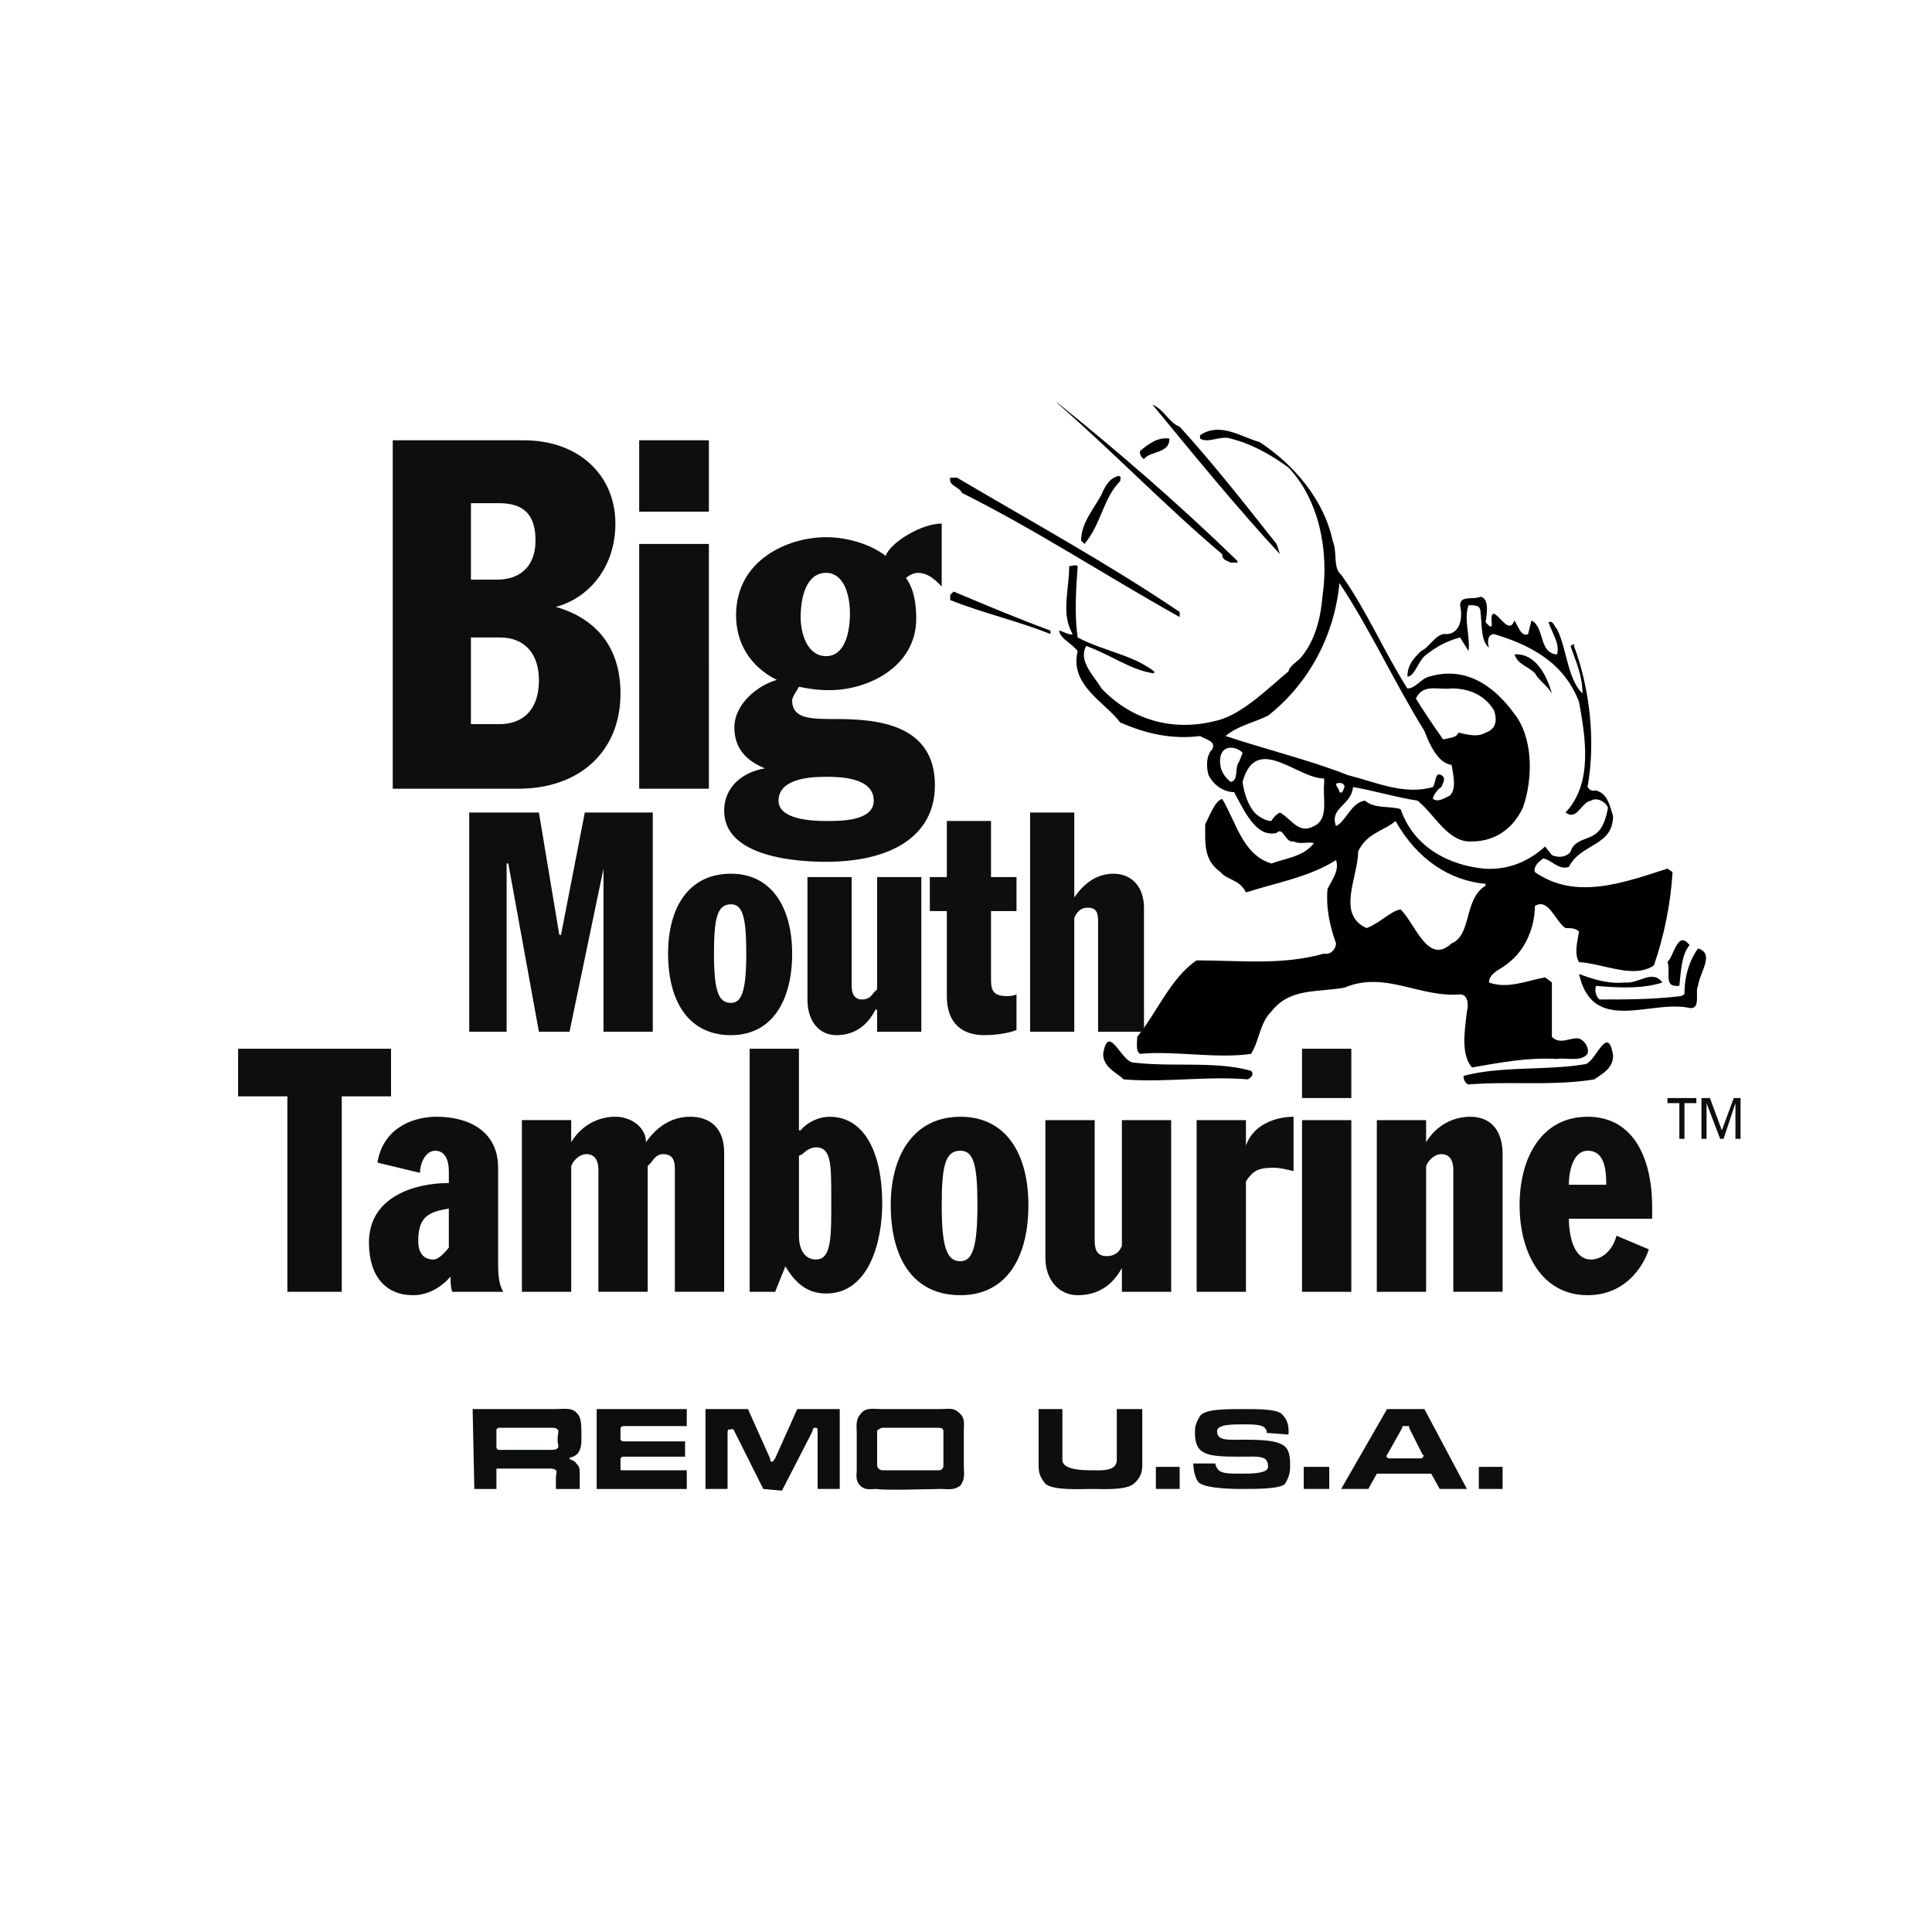
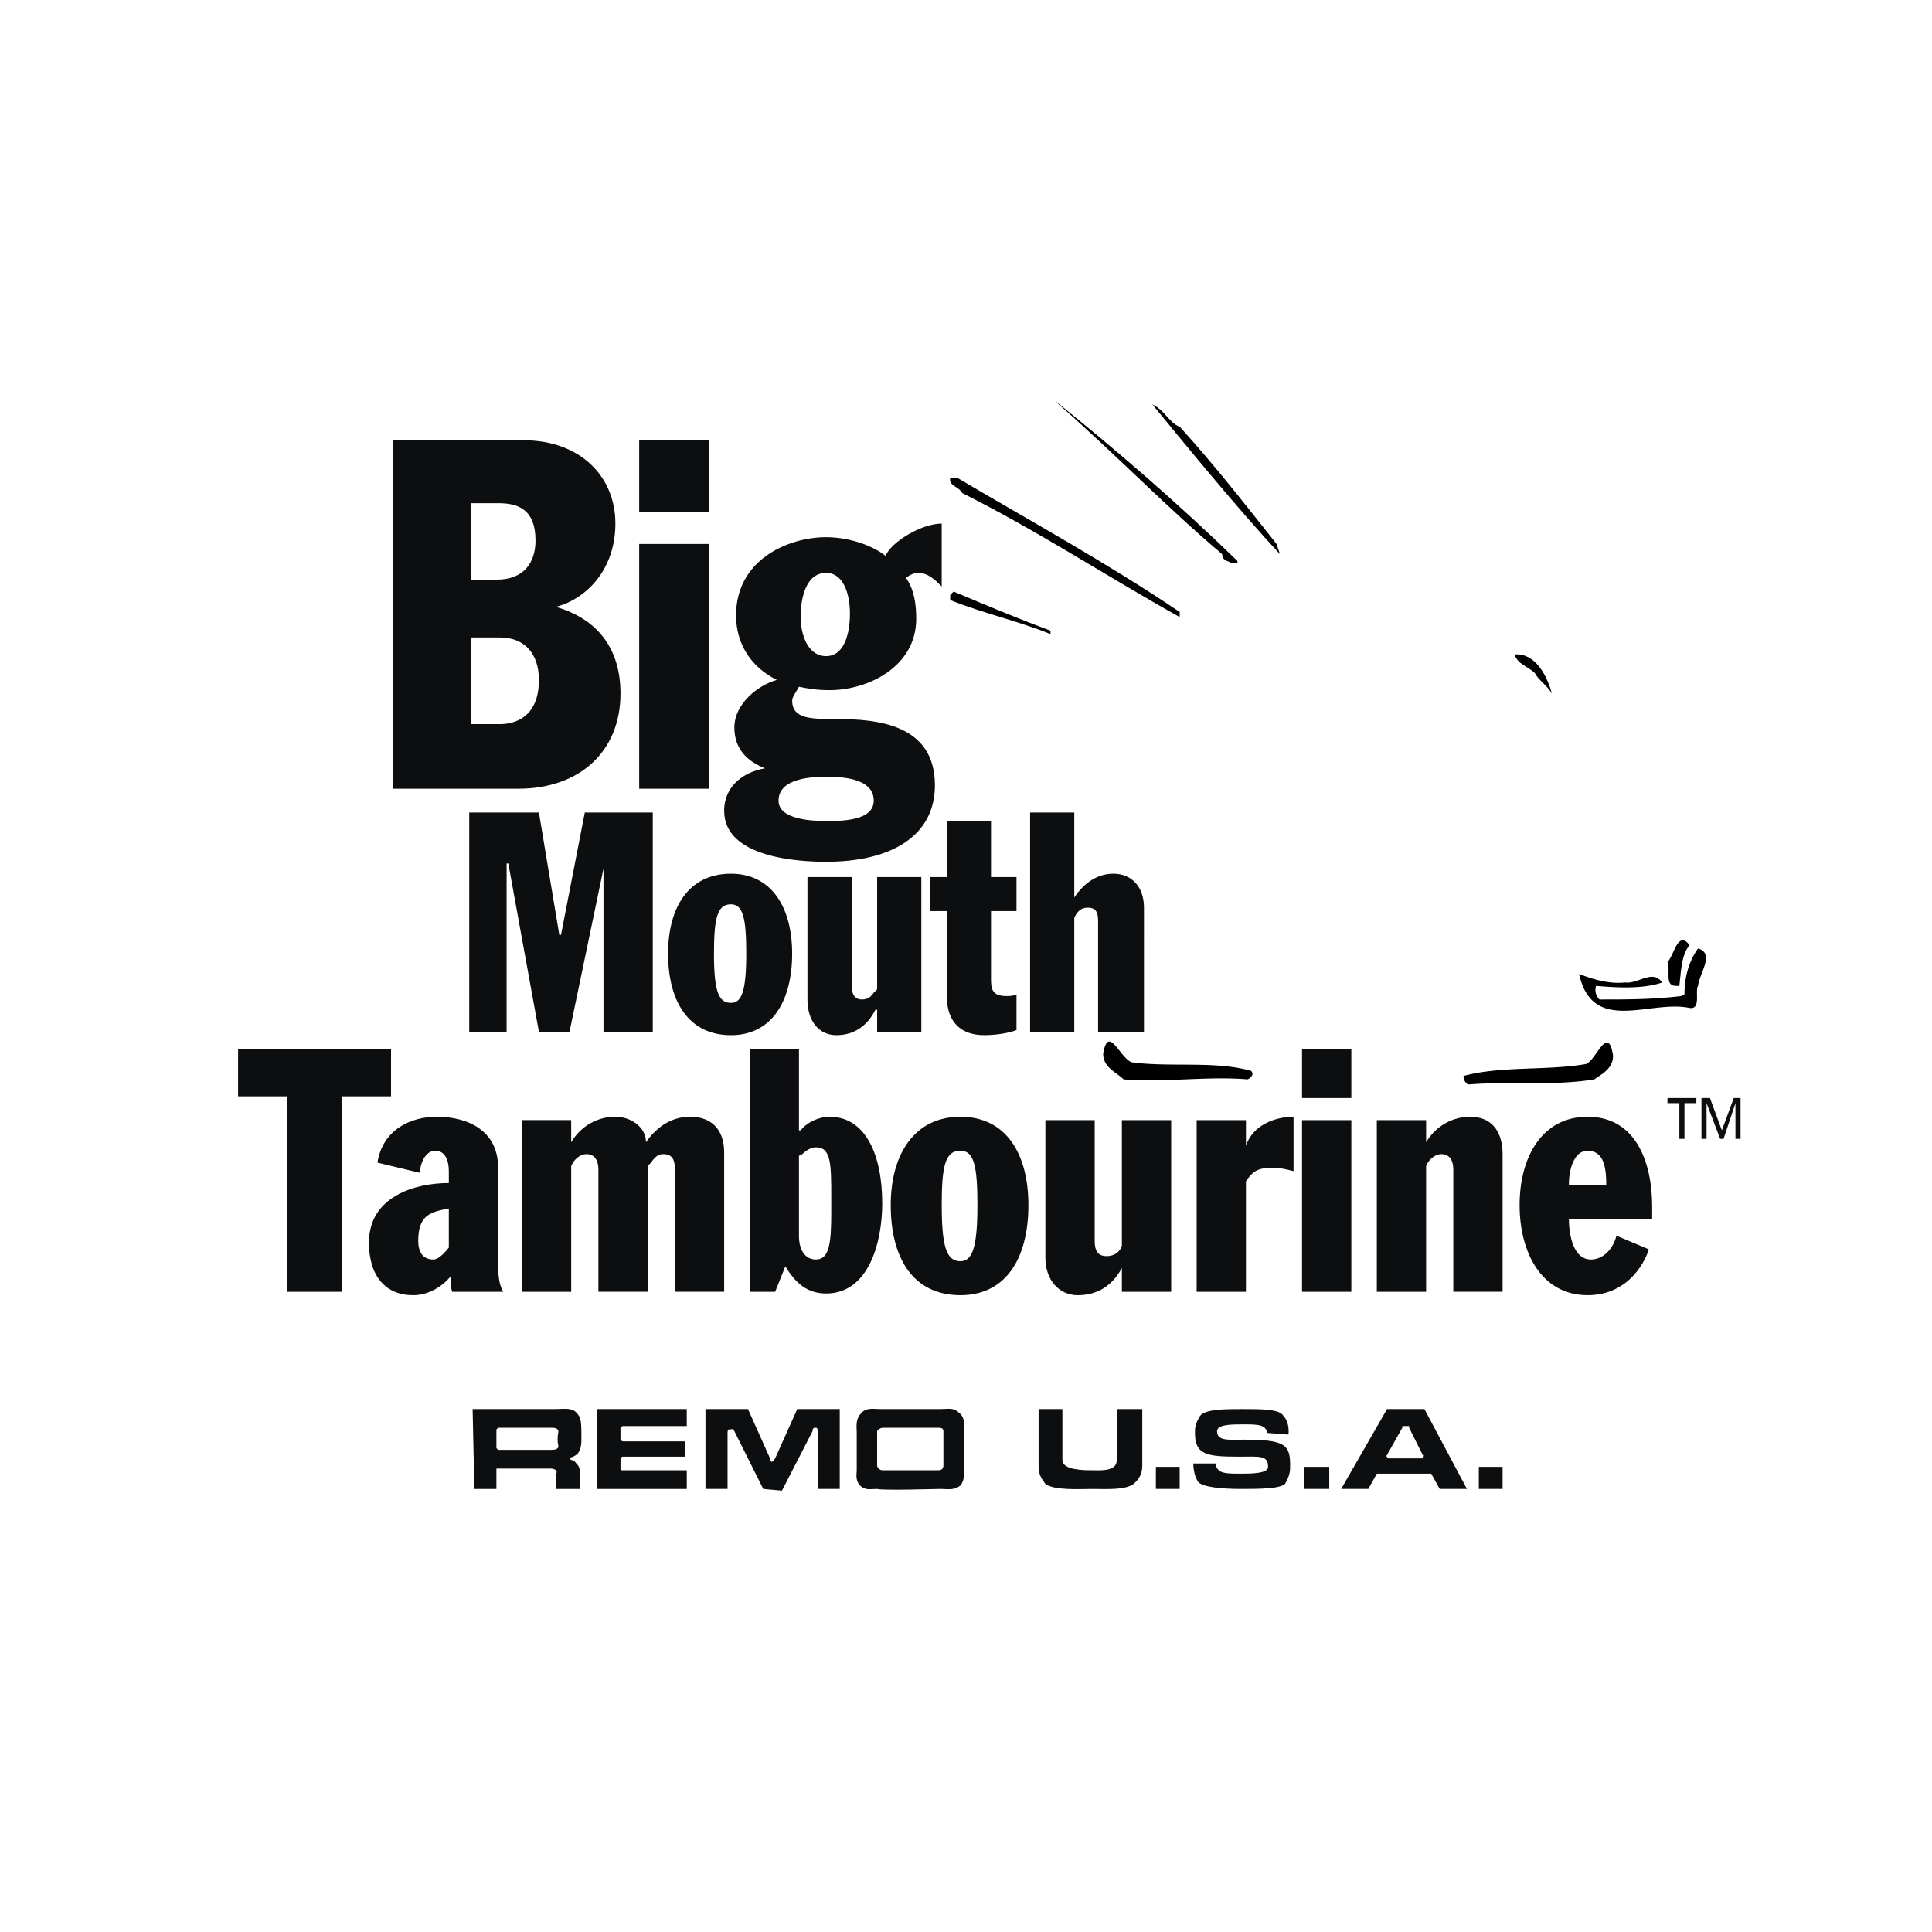
<svg xmlns="http://www.w3.org/2000/svg" width="2500" height="2500" viewBox="0 0 192.756 192.756">
  <g fill-rule="evenodd" clip-rule="evenodd">
    <path fill="#fff" d="M0 0h192.756v192.756H0V0z" />
    <path d="M105.656 40.367c5.596 4.917 10.854 10.344 16.279 14.922 0 .679.678.679.848.848h.678v-.169c-5.936-5.766-12.039-11.023-18.145-15.94l.34.339zM114.982 40.367c3.9 4.748 8.479 10.344 12.719 14.922l-.34-1.018c-3.223-4.07-6.273-7.97-9.666-11.701-1.017-.338-1.525-1.695-2.713-2.203z" />
-     <path d="M119.73 43.758c.848.509 2.035-.339 3.053 0 2.035.509 3.9 1.526 5.766 2.883 3.051 3.222 4.07 8.309 3.391 12.888-.17 2.035-.678 4.239-2.035 5.935-.338.509-1.188.848-1.355 1.526-2.035 1.696-4.24 3.9-6.613 4.748-4.41 1.357-8.818.339-12.041-3.052-.678-1.187-2.373-2.713-1.525-4.239 2.375.848 4.408 2.374 6.613 2.713h.17v-.17c-2.205-1.695-5.088-2.035-7.631-3.391-.34-2.205-.17-4.918 0-7.122-.34-.17-.508 0-.848 0 0 2.374-.848 4.748.34 6.783-.34.169-1.018-.339-1.357-.339.17.848 1.188 1.187 1.865 2.035-.848 3.392 2.713 5.087 4.24 7.122 2.713 1.188 5.256 1.696 7.969 1.356.51.34 1.695.509 1.188 1.357-.678.678-.51 2.034-.34 2.543.51 1.017 1.525 1.696 2.545 1.696 1.016 1.865 2.203 4.578 4.238 4.069.678-.678.848 1.018 1.695.848.68.339 1.357 0 2.035.17-1.018 1.356-2.883 1.526-4.24 2.035-2.881-.848-3.561-4.239-4.916-6.444-.68.17-1.188 1.526-1.695 2.544 0 1.865-.17 3.561 1.525 4.748.678.848 1.865.678 2.543 2.035 3.223-1.018 6.275-1.526 8.988-3.222.338 1.018-.34 1.865-.848 2.883-.17 1.696.17 3.561.848 5.426 0 .508-.51 1.187-1.188 1.018-4.24 1.187-8.309.678-12.719.678-2.543 1.695-3.898 5.087-5.934 7.63 0 .678-.17 1.527.338 1.695 3.223-.338 7.631.51 11.023 0 .848-1.355.848-3.051 2.033-4.238 1.865-2.375 4.58-1.865 7.293-2.375 4.068-1.695 7.461 1.018 11.531.68.848 0 .848 1.188.678 1.695-.17 1.695-.678 4.238.508 5.596 2.883-.508 5.596-1.018 8.479-.848.848-.17 2.375.34 3.053-.51.17-.678-.338-1.355-.848-1.525-.848-.17-1.865.678-2.713-.17v-5.426l-.68-.51c-1.863.34-3.729 1.188-5.594.51 0-1.018 1.355-1.357 2.033-2.035 1.527-1.188 2.545-3.392 2.545-5.596 1.355-.848 2.035 1.526 3.051 2.205.51 0 1.018 0 1.357.339-.17 1.018-.51 2.205 0 3.053 2.543.169 5.426 1.695 7.461.338 1.018-2.882 1.695-6.273 1.865-9.326l-.508-.339c-4.24 1.356-9.158 3.222-13.227.339-.17-.508.338-1.017.848-1.356.848.169 1.525 1.187 2.543.848 1.188-2.374 4.408-2.035 4.408-5.087-.338-1.018-.508-2.205-1.695-2.544-.168 0-.508.17-.848-.339.848-4.748.17-10.004-1.357-14.074 0-.339 0-.169-.338 0 .508 1.526 1.188 2.883 1.188 4.748-1.527-1.525-1.527-4.408-2.545-6.443-.338-.339-.338-.848-.848-.679.34 1.018 1.188 2.205.848 3.223-1.865-.17-1.188-2.713-2.543-3.392l-.34 1.356c-.678.339-1.016-.848-1.355-1.356-.51 1.356-1.357-.339-2.035-.679-.678 0 .34 2.205-.848.848.17-1.017.34-2.374-.51-2.543-.678.339-2.033-.169-2.033.848.338 1.526-.17 2.883-1.357 2.883-1.018-.169-1.695 1.356-2.543 1.695-.68.679-1.357 1.356-1.357 2.544.678 0 1.018-1.356 1.695-2.035 1.018-.848 2.205-1.526 3.562-1.865l.848 1.356c.17-1.526-.51-3.222 0-4.578.678 0 1.186 0 1.186.679.17 1.187 0 2.882.85 3.561-.17-.509-.17-1.356.508-1.356 3.391 1.018 6.953 2.713 8.479 6.783.678 3.731 1.357 8.14-1.357 11.022 1.188.848 1.527-1.018 2.545-1.187.508-.339 1.355 0 1.695.678-.17 1.017-.508 2.204-1.355 2.713-.68.508-2.037.508-2.375 1.695-.34.509-1.188.678-1.865.339l-.68-.848c-1.695 1.526-3.729 2.374-6.104 2.205-3.391-.339-6.953-2.035-8.309-5.935-1.018-.339-2.543 0-3.561-.848-1.357.169-1.865 2.035-2.883 2.543-.678-1.865 1.525-2.035 1.695-3.9 2.035.339 4.238 1.018 6.443 1.357 1.695 1.356 3.053 4.239 5.426 4.069 2.205 0 4.07-1.187 5.088-3.391 1.018-2.883 1.018-6.953-.848-9.327-2.205-3.052-5.088-4.748-8.479-3.73-.848.17-1.357 1.187-2.205 1.187-2.373-3.731-4.07-7.8-6.613-11.361-.848-.678-.338-2.204-.848-3.391-.848-4.07-3.9-7.631-7.291-9.835-1.865-.508-3.9-2.035-5.936-.678v.335h.001zM113.795 44.945c-.168.169 0 .679.34.848.678-.848 2.543-.509 2.543-2.035-1.186-.169-2.033.509-2.883 1.187zM109.895 49.354c-.848 1.526-2.033 2.883-2.033 4.579l.338.339c1.695-2.035 1.865-4.579 3.562-6.274 0-.169.168-.508-.17-.508-.848.169-1.358 1.016-1.697 1.864z" />
    <path d="M94.804 47.659c-.17.848.848.848 1.187 1.526 7.46 3.73 14.414 8.309 21.705 12.378v-.508c-7.291-4.918-14.752-8.988-22.213-13.396h-.679z" />
    <path d="M126.514 71.399c-1.357.678-3.053 1.017-4.24 2.034 4.07 1.357 8.311 2.374 12.209 3.901 2.715.678 5.598 2.035 8.479 1.187.34-.508.17-1.526.85-1.187.508.339.168.678 0 1.187-.34.169-.85.848-.85 1.187.51.339 1.018 0 1.697-.339.678-.679.338-2.035.168-3.053-1.355-.169-2.203-2.035-2.713-3.391-3.051-4.918-5.426-10.174-8.479-14.752-.508 5.426-3.221 10.173-7.121 13.226z" fill="#fff" />
    <path d="M94.804 59.359v.508c3.392 1.356 6.612 2.035 10.005 3.392v-.339c-3.223-1.187-6.443-2.543-9.666-3.9l-.339.339zM151.102 65.294c.34 1.017 1.355 1.187 2.035 1.865.338.679 1.186 1.187 1.695 2.035-.51-1.865-1.695-4.069-3.73-3.9z" />
    <path d="M141.266 69.703c.848 1.357 1.527 2.374 2.713 4.07.68-.17 1.357-.17 1.527-.678.848.169 1.865.508 2.713 0 1.018-.339 1.188-1.187.848-2.205-1.018-1.696-2.713-2.204-4.24-2.204-1.356.169-2.882-.509-3.561 1.017zM121.766 75.468c-.17 1.018.17 1.866 1.018 2.544.848-.17.34-1.357.848-2.035l.34-.848c-.341-.508-1.868-1.017-2.206.339zM123.971 78.012c.168 1.187.508 2.204 1.186 3.052.51.509 1.188.848 1.695.848.17-.339.51-.678.85-.848 1.186.678 1.865 2.205 3.391 1.357 1.527-.679.848-2.883 1.018-4.239v-.509c-2.715 0-6.785-4.578-8.14.339zM133.297 78.182c0 .339.338.508.338.848.34.169.34-.17.51-.509 0-.339-.34-.509-.848-.339zM135.5 84.964c0 2.543-2.203 6.274.848 7.631 1.357-.509 2.375-1.696 3.393-1.865 1.525 1.526 2.713 5.595 5.086 3.391 2.035-.848 1.188-4.409 3.393-5.765v-.17c-3.561-.339-6.783-2.374-8.988-6.274-1.187 1.017-2.884 1.187-3.732 3.052z" fill="#fff" />
    <path d="M166.363 95.987c.338.847-.34 2.375.848 2.375h.338c.17-1.357.17-3.053 1.018-4.07-1.186-1.527-1.526 1.016-2.204 1.695z" />
    <path d="M169.414 94.629c-.848 1.188-1.355 2.714-1.355 4.58l-.34.17c-2.883.338-5.256.338-8.139.338a1.318 1.318 0 0 1-.34-1.355c2.035.168 4.578.338 6.613-.34-1.018-1.357-2.373.17-3.73 0-1.695.17-3.221-.34-4.578-.848 1.357 6.104 7.121 2.543 11.021 3.391 1.188.17.51-1.695.848-2.203.17-1.358 1.697-3.223 0-3.733zM160.936 105.312c0 1.357-1.186 1.865-1.863 2.375-4.07.678-8.311.17-12.549.508-.17 0-.51-.338-.51-.848 3.73-1.018 8.309-.508 12.209-1.188 1.017-.337 2.205-4.067 2.713-.847zM110.064 105.143c0 1.357 1.357 1.865 2.035 2.545 4.07.338 8.309-.34 12.379 0 .34-.17.678-.51.34-.848-3.562-1.018-7.971-.34-11.871-.848-1.185-.34-2.373-3.9-2.883-.849z" />
    <path d="M55.463 146.688c.17.17 0 .34 0 .68v1.186h2.374v-1.525c0-.51 0-.678-.339-1.018-.169-.34-.678-.34-.678-.508 0-.17.339 0 .848-.51.339-.508.339-1.018.339-1.525 0-1.527 0-2.035-.508-2.543-.509-.51-1.187-.34-2.205-.34h-8.14l.17 7.969h2.204v-1.695-.34h5.427c0-.001.338-.001.508.169zm-5.765-2.034l-.17-.17V142.789v-.17l.17-.17h5.257c.339 0 .508 0 .678.17.169.17 0 .338 0 1.018 0 .508.169.678 0 .848-.17.17-.339.17-1.018.17h-4.917v-.001zM68.52 148.553v-1.865h-6.444c-.169 0-.169 0-.169-.17v-1.016l.169-.17h6.274v-1.525h-6.105c-.169 0-.169 0-.339-.17v-1.018-.17c.169-.17.169-.17.339-.17h6.274v-1.695h-8.987v7.969h8.988zM76.151 148.553l1.865.17 3.052-5.934c0-.34.169-.34.339-.34.169 0 .169.17.169.508v5.596h2.205v-7.969h-4.239l-2.205 4.918c-.169.168-.169.338-.339.338s-.17-.338-.17-.338l-2.204-4.918h-4.239v7.969h2.204v-5.426c0-.338 0-.508.17-.508.339 0 .339-.17.509.17l2.883 5.764zM96.16 146.35v-3.561c0-.68.169-1.357-.509-1.865-.508-.51-1.018-.34-1.865-.34h-5.935c-.678 0-1.356-.17-1.865.34-.678.678-.509 1.355-.509 2.033v3.73c0 .34-.169 1.018.339 1.527.508.508 1.017.338 1.696.338.508.17 5.935 0 6.274 0 .848 0 1.357.17 2.035-.338.509-.677.339-1.357.339-1.864zm-2.035-.17c0 .338-.17.508-.509.508H88.02c-.169 0-.508-.17-.508-.508v-3.223c0-.168 0-.338.169-.338.169-.17.339-.17.509-.17h5.426c.169 0 .509 0 .509.34v3.391zM109.047 148.553c1.188 0 3.562.17 4.24-.678.508-.508.678-1.018.678-1.695v-5.596h-2.543v5.086c0 1.188-1.697 1.018-2.545 1.018-.678 0-2.881 0-2.881-1.018v-5.086h-2.375v5.596c0 .848.17 1.188.678 1.865.849.678 3.392.508 4.748.508zM115.322 148.553h2.373v-2.203h-2.373v2.203zM124.139 143.637c-1.525 0-2.713.17-2.713-.848 0-.68 1.527-.68 2.545-.68s1.865 0 2.203.34c.34.34.17.508.17.508l2.205.17s.168-1.188-.51-1.865c-.338-.678-2.203-.678-4.068-.678-1.697 0-3.73 0-4.24.678-.51.848-.51 1.188-.51 1.695 0 2.205 1.188 2.375 4.41 2.375 2.035 0 2.883-.17 2.883 1.018 0 .678-1.695.678-2.713.678s-1.865 0-2.205-.34c-.34-.338-.34-.678-.34-.678h-2.203s0 1.188.508 1.865c.51.51 2.375.678 4.24.678 1.695 0 3.9 0 4.408-.508.508-.848.508-1.357.508-1.865 0-2.035-.508-2.543-4.578-2.543zM130.074 148.553h2.545v-2.203h-2.545v2.203zM136.518 148.553l.848-1.525h5.428l.848 1.525h2.713l-4.24-7.969h-3.73l-4.578 7.969h2.711zm1.865-3.391l1.527-2.713v-.17h.678v.17l1.357 2.713c.168 0 .168.17 0 .17 0 .17 0 .17-.17.17h-3.223c-.17 0-.17-.17-.17-.17-.169 0 .001-.17.001-.17zM147.541 148.553h2.373v-2.203h-2.373v2.203zM23.753 109.383h4.918v19.5h5.426v-19.5h4.917v-4.748H23.753v4.748zM44.78 118.031c-3.392 0-7.97 1.355-7.97 5.934 0 3.393 1.696 5.258 4.409 5.258 1.526 0 2.883-.848 3.73-1.865 0 .508 0 1.018.169 1.525h5.087c-.169-.338-.508-.848-.508-2.713v-9.666c0-3.73-3.053-5.086-6.104-5.086-2.713 0-5.427 1.355-5.935 4.578l4.239 1.018c0-.848.509-2.205 1.526-2.205 1.018 0 1.357 1.018 1.357 2.035v1.187zm0 6.444c-.678.848-1.187 1.188-1.526 1.188-1.017 0-1.526-.678-1.526-1.865 0-2.545 1.187-2.883 3.052-3.223v3.9zM52.072 128.883h4.917v-12.547l.169-.34c.339-.508.848-.848 1.357-.848.848 0 1.187.678 1.187 1.525v12.209h4.917v-12.547l.339-.34c.339-.508.678-.848 1.187-.848 1.018 0 1.187.678 1.187 1.525v12.209h4.917v-13.904c0-2.373-1.356-3.561-3.392-3.561-1.695 0-3.222.848-4.408 2.543 0-1.525-1.526-2.543-3.053-2.543-1.696 0-3.392.848-4.409 2.543v-2.205H52.07v17.129h.002zM79.712 115.318l.339-.17c.339-.34.848-.68 1.357-.68 1.526 0 1.526 1.697 1.526 5.088v1.357c0 3.051-.169 4.748-1.526 4.748-1.018 0-1.696-.848-1.696-2.375v-7.968zm-4.918 13.565h2.543l1.018-2.543c1.018 1.695 2.205 2.713 4.07 2.713 4.239 0 5.595-5.088 5.595-8.986 0-4.918-1.696-8.648-5.256-8.648-1.018 0-2.204.508-2.883 1.355h-.169v-8.139h-4.918v24.248zM88.869 120.234c0 5.258 2.204 8.988 6.952 8.988 4.578 0 6.783-3.73 6.783-8.988 0-5.086-2.205-8.816-6.783-8.816s-6.952 3.73-6.952 8.816zm5.087 0c0-3.898.34-5.426 1.865-5.426 1.357 0 1.697 1.527 1.697 5.426 0 4.24-.51 5.598-1.697 5.598-1.357 0-1.865-1.357-1.865-5.598zM116.848 111.756h-4.918v12.549l-.168.34c-.34.508-.85.678-1.357.678-.848 0-1.188-.508-1.188-1.525v-12.041h-4.918v13.736c0 2.205 1.357 3.73 3.223 3.73s3.391-.848 4.408-2.713v2.373h4.918v-17.127zM119.391 128.883h4.918v-11.021c.68-1.018 1.188-1.357 2.713-1.357.68 0 1.357.17 2.035.34v-5.426c-1.865 0-4.068.848-4.748 2.883v-2.545h-4.918v17.126zM129.904 128.883h4.918v-17.127h-4.918v17.127zm0-19.33h4.918v-4.918h-4.918v4.918zM137.365 128.883h4.918v-12.547l.17-.34c.34-.508.848-.848 1.357-.848.848 0 1.186.678 1.186 1.525v12.209h4.918v-13.734c0-2.375-1.188-3.73-3.221-3.73-1.697 0-3.393.848-4.41 2.543v-2.205h-4.918v17.127zM164.836 121.592v-1.188c0-4.578-1.695-8.986-6.443-8.986-4.578 0-6.783 4.07-6.783 8.816 0 4.75 2.205 8.988 6.783 8.988 4.408 0 5.936-3.9 6.105-4.578l-3.223-1.357c-.34 1.357-1.355 2.375-2.543 2.375-1.865 0-2.205-2.713-2.205-4.07h8.309zm-8.309-3.391c0-1.527.508-3.393 1.865-3.393 1.695 0 1.865 1.865 1.865 3.393h-3.73zM46.815 102.939h3.73V86.151h.17l3.052 16.788h3.053l3.391-16.279v16.279h4.917V81.064h-6.782l-2.374 12.209h-.17l-2.035-12.209h-6.952v21.875zM66.655 95.139c0 4.748 2.035 8.139 6.274 8.139 4.069 0 6.104-3.391 6.104-8.139 0-4.579-2.035-7.97-6.104-7.97-4.239 0-6.274 3.391-6.274 7.97zm4.578 0c0-3.561.339-4.917 1.696-4.917 1.187 0 1.526 1.356 1.526 4.917 0 3.9-.509 4.918-1.526 4.918-1.187 0-1.696-1.018-1.696-4.918zM91.921 87.508h-4.409v11.191l-.339.34c-.339.508-.678.678-1.187.678-.678 0-1.017-.508-1.017-1.355V87.508H80.56v12.209c0 2.205 1.187 3.561 2.882 3.561 1.696 0 3.053-.848 3.9-2.543h.17v2.205h4.409V87.508zM94.464 99.379c0 2.713 1.526 3.898 3.731 3.898 1.018 0 2.373-.168 3.221-.508v-3.561c-.338.17-.678.17-1.018.17-1.525 0-1.525-.85-1.525-1.867v-6.612h2.543v-3.392h-2.543v-5.596h-4.409v5.596h-1.696v3.392h1.696v8.48zM102.773 102.939h4.408V91.578l.17-.339c.34-.508.678-.678 1.188-.678.848 0 1.018.509 1.018 1.356v11.023h4.578V90.56c0-2.035-1.188-3.391-3.053-3.391-1.525 0-2.883.848-3.9 2.374v-8.479h-4.408v21.875h-.001zM168.059 113.621v-3.56h1.187v-.508h-2.883v.508h1.186v3.56h.51zM170.262 110.061l1.357 3.56h.34l1.186-3.56v3.56h.509v-4.068h-.677l-1.188 3.22-1.187-3.22h-.848v4.068h.508v-3.56zM39.184 78.69h12.549c6.104 0 10.174-3.73 10.174-9.496 0-4.578-2.374-7.461-6.444-8.648 3.222-.848 5.935-3.9 5.935-8.309 0-4.748-3.561-8.309-9.157-8.309H39.184V78.69zm7.801-15.091h2.883c2.543 0 3.899 1.696 3.899 4.239 0 3.561-2.204 4.409-3.899 4.409h-2.883v-8.648zm0-13.397h2.713c1.865 0 3.73.509 3.73 3.731 0 2.035-1.017 3.9-3.9 3.9h-2.543v-7.631zM63.772 78.69h6.953V54.272h-6.953V78.69zm0-27.64h6.953v-7.122h-6.953v7.122zM93.956 52.237c-2.035 0-5.087 1.866-5.596 3.222-1.526-1.187-3.9-1.865-5.935-1.865-3.731 0-8.988 2.205-8.988 7.8 0 2.713 1.356 5.087 4.07 6.444-1.866.508-4.239 2.374-4.239 4.748 0 2.205 1.356 3.392 3.052 4.07-2.035.339-4.07 1.696-4.07 4.239 0 4.748 7.631 5.087 10.175 5.087 6.443 0 10.852-2.544 10.852-7.631 0-6.104-5.765-6.613-9.835-6.613-2.543 0-4.408 0-4.408-1.865 0-.339.509-1.018.678-1.356.848.169 1.696.339 3.052.339 3.9 0 8.648-2.374 8.648-7.122 0-1.356-.17-2.883-1.018-4.069.17-.17.678-.509 1.187-.509 1.018 0 1.696.678 2.374 1.356v-6.275h.001zM82.425 77.503c1.187 0 4.748 0 4.748 2.375 0 2.035-3.222 2.035-4.748 2.035-1.527 0-4.748-.17-4.748-2.035 0-2.375 3.731-2.375 4.748-2.375zm0-20.348c1.695 0 2.374 2.035 2.374 4.069 0 1.866-.509 4.239-2.374 4.239-1.865 0-2.544-2.204-2.544-3.9 0-1.865.509-4.408 2.544-4.408z" fill="#0c0e0f" />
  </g>
</svg>